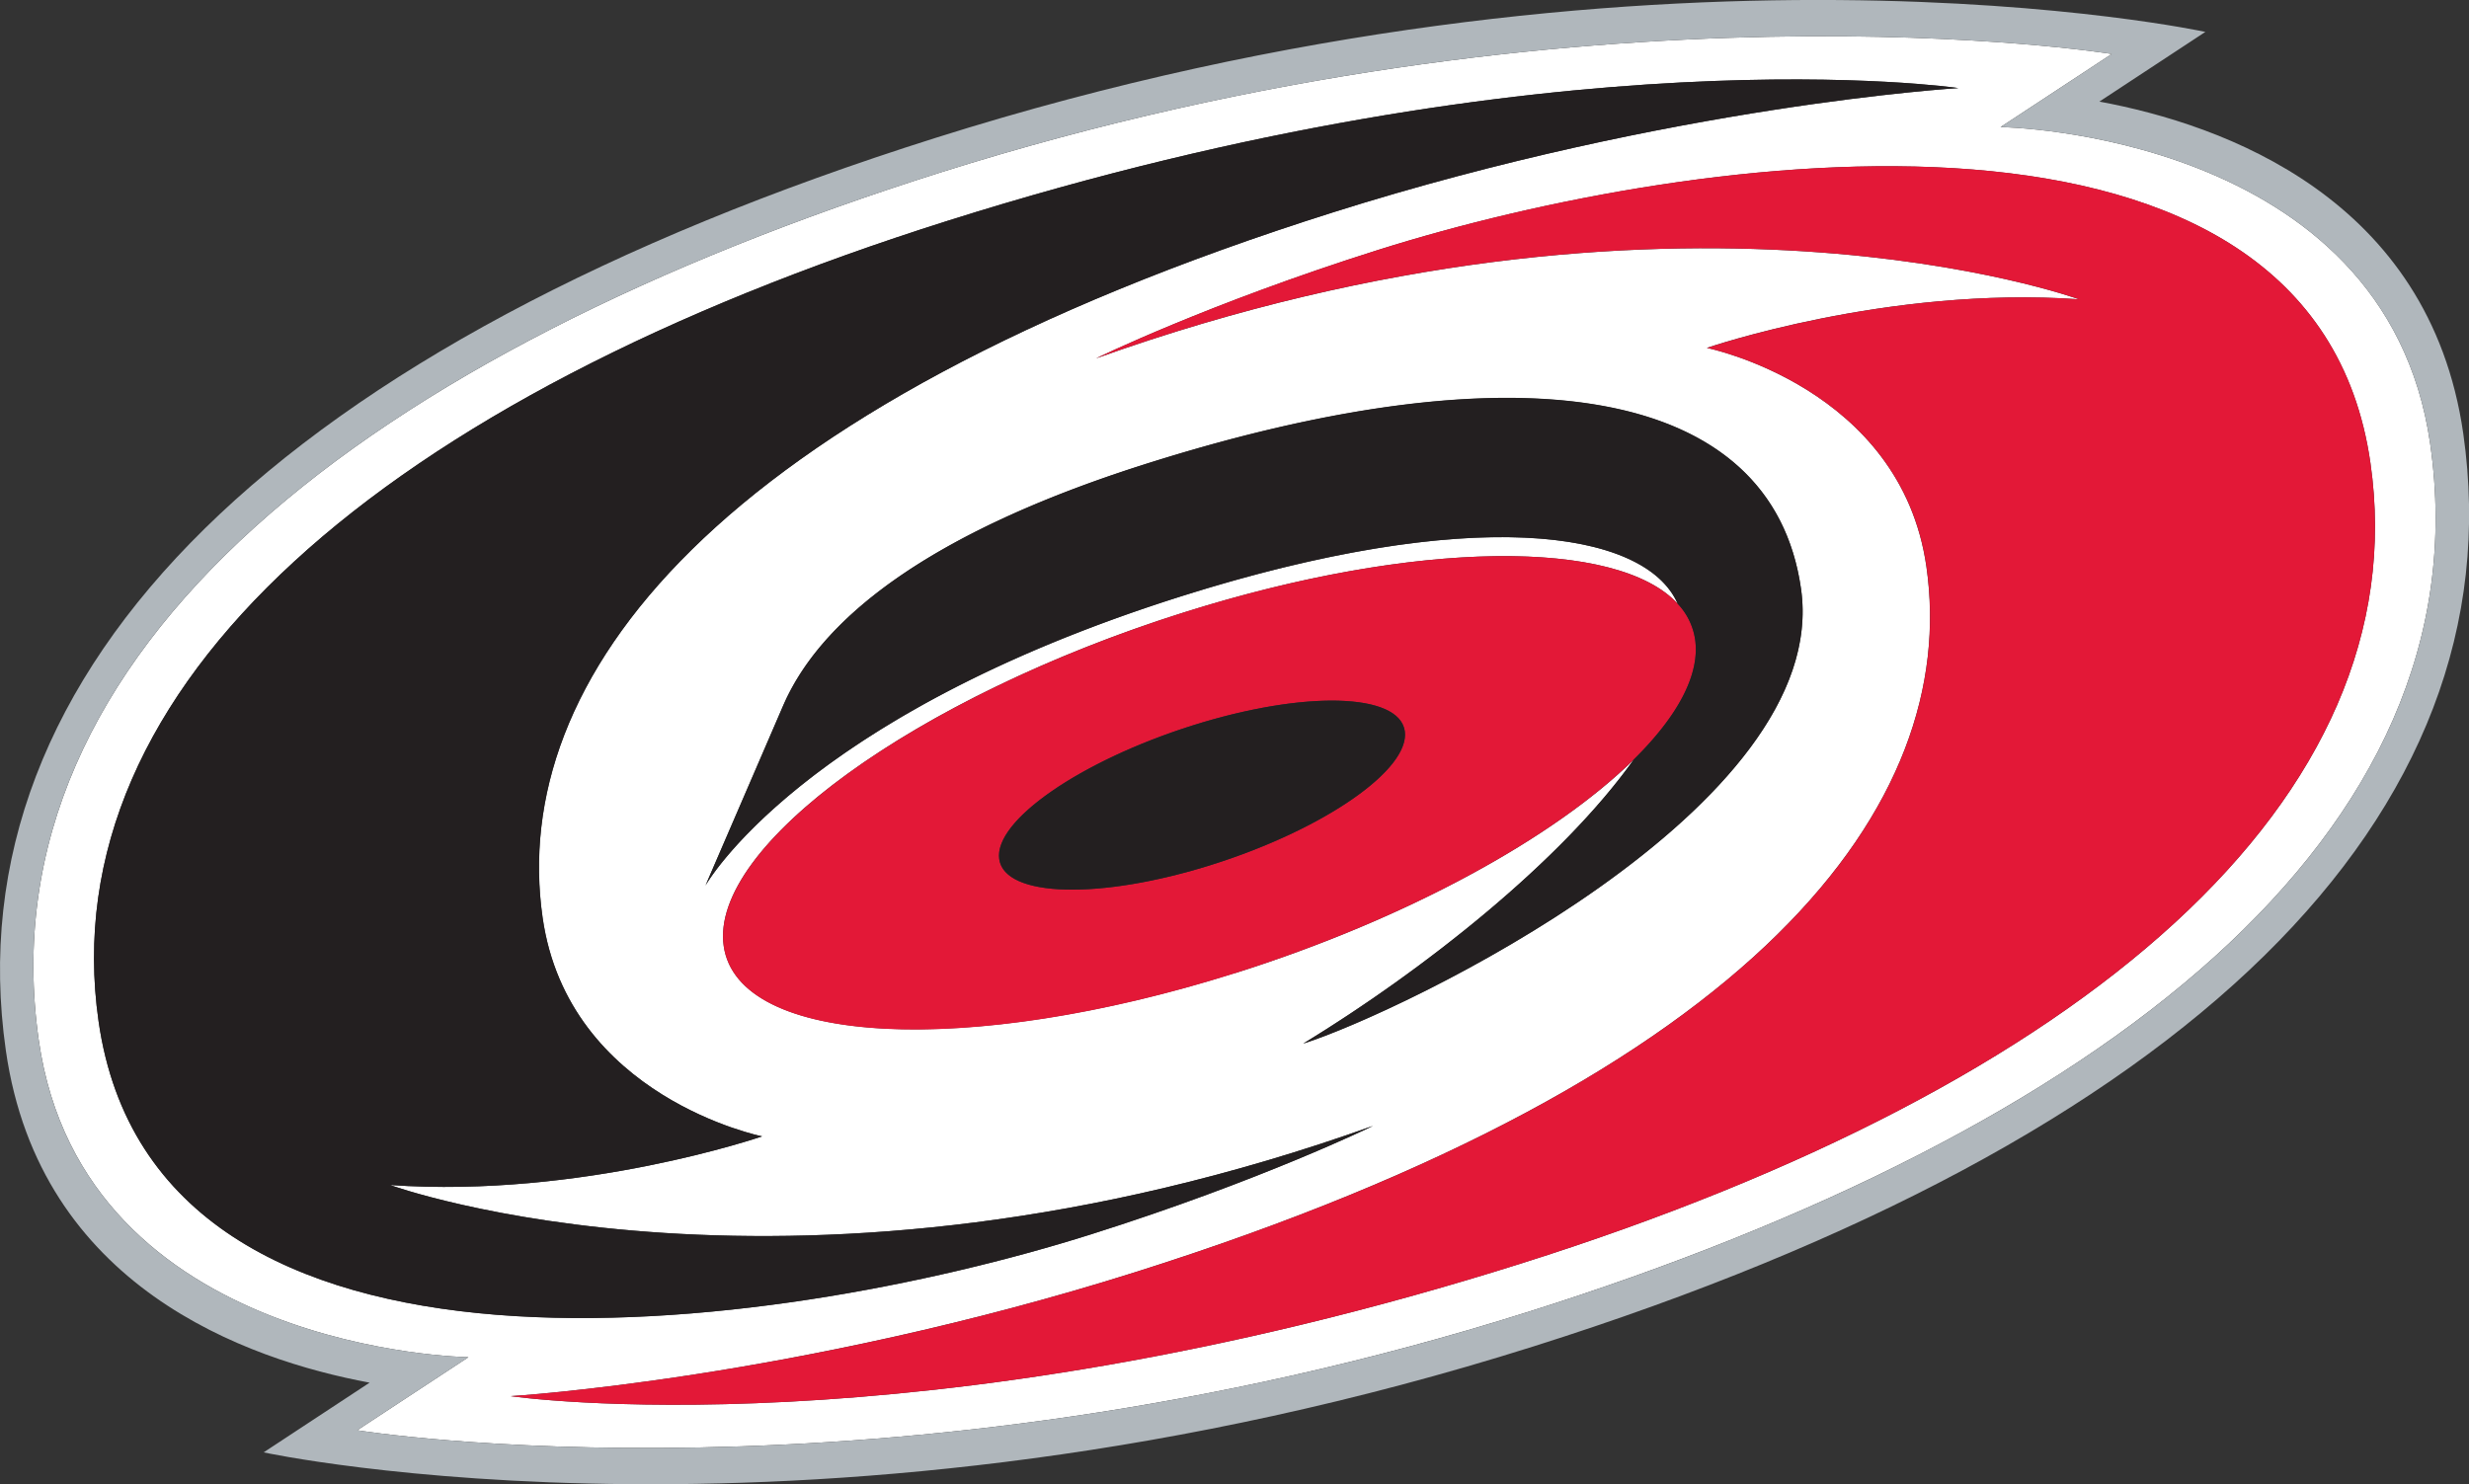
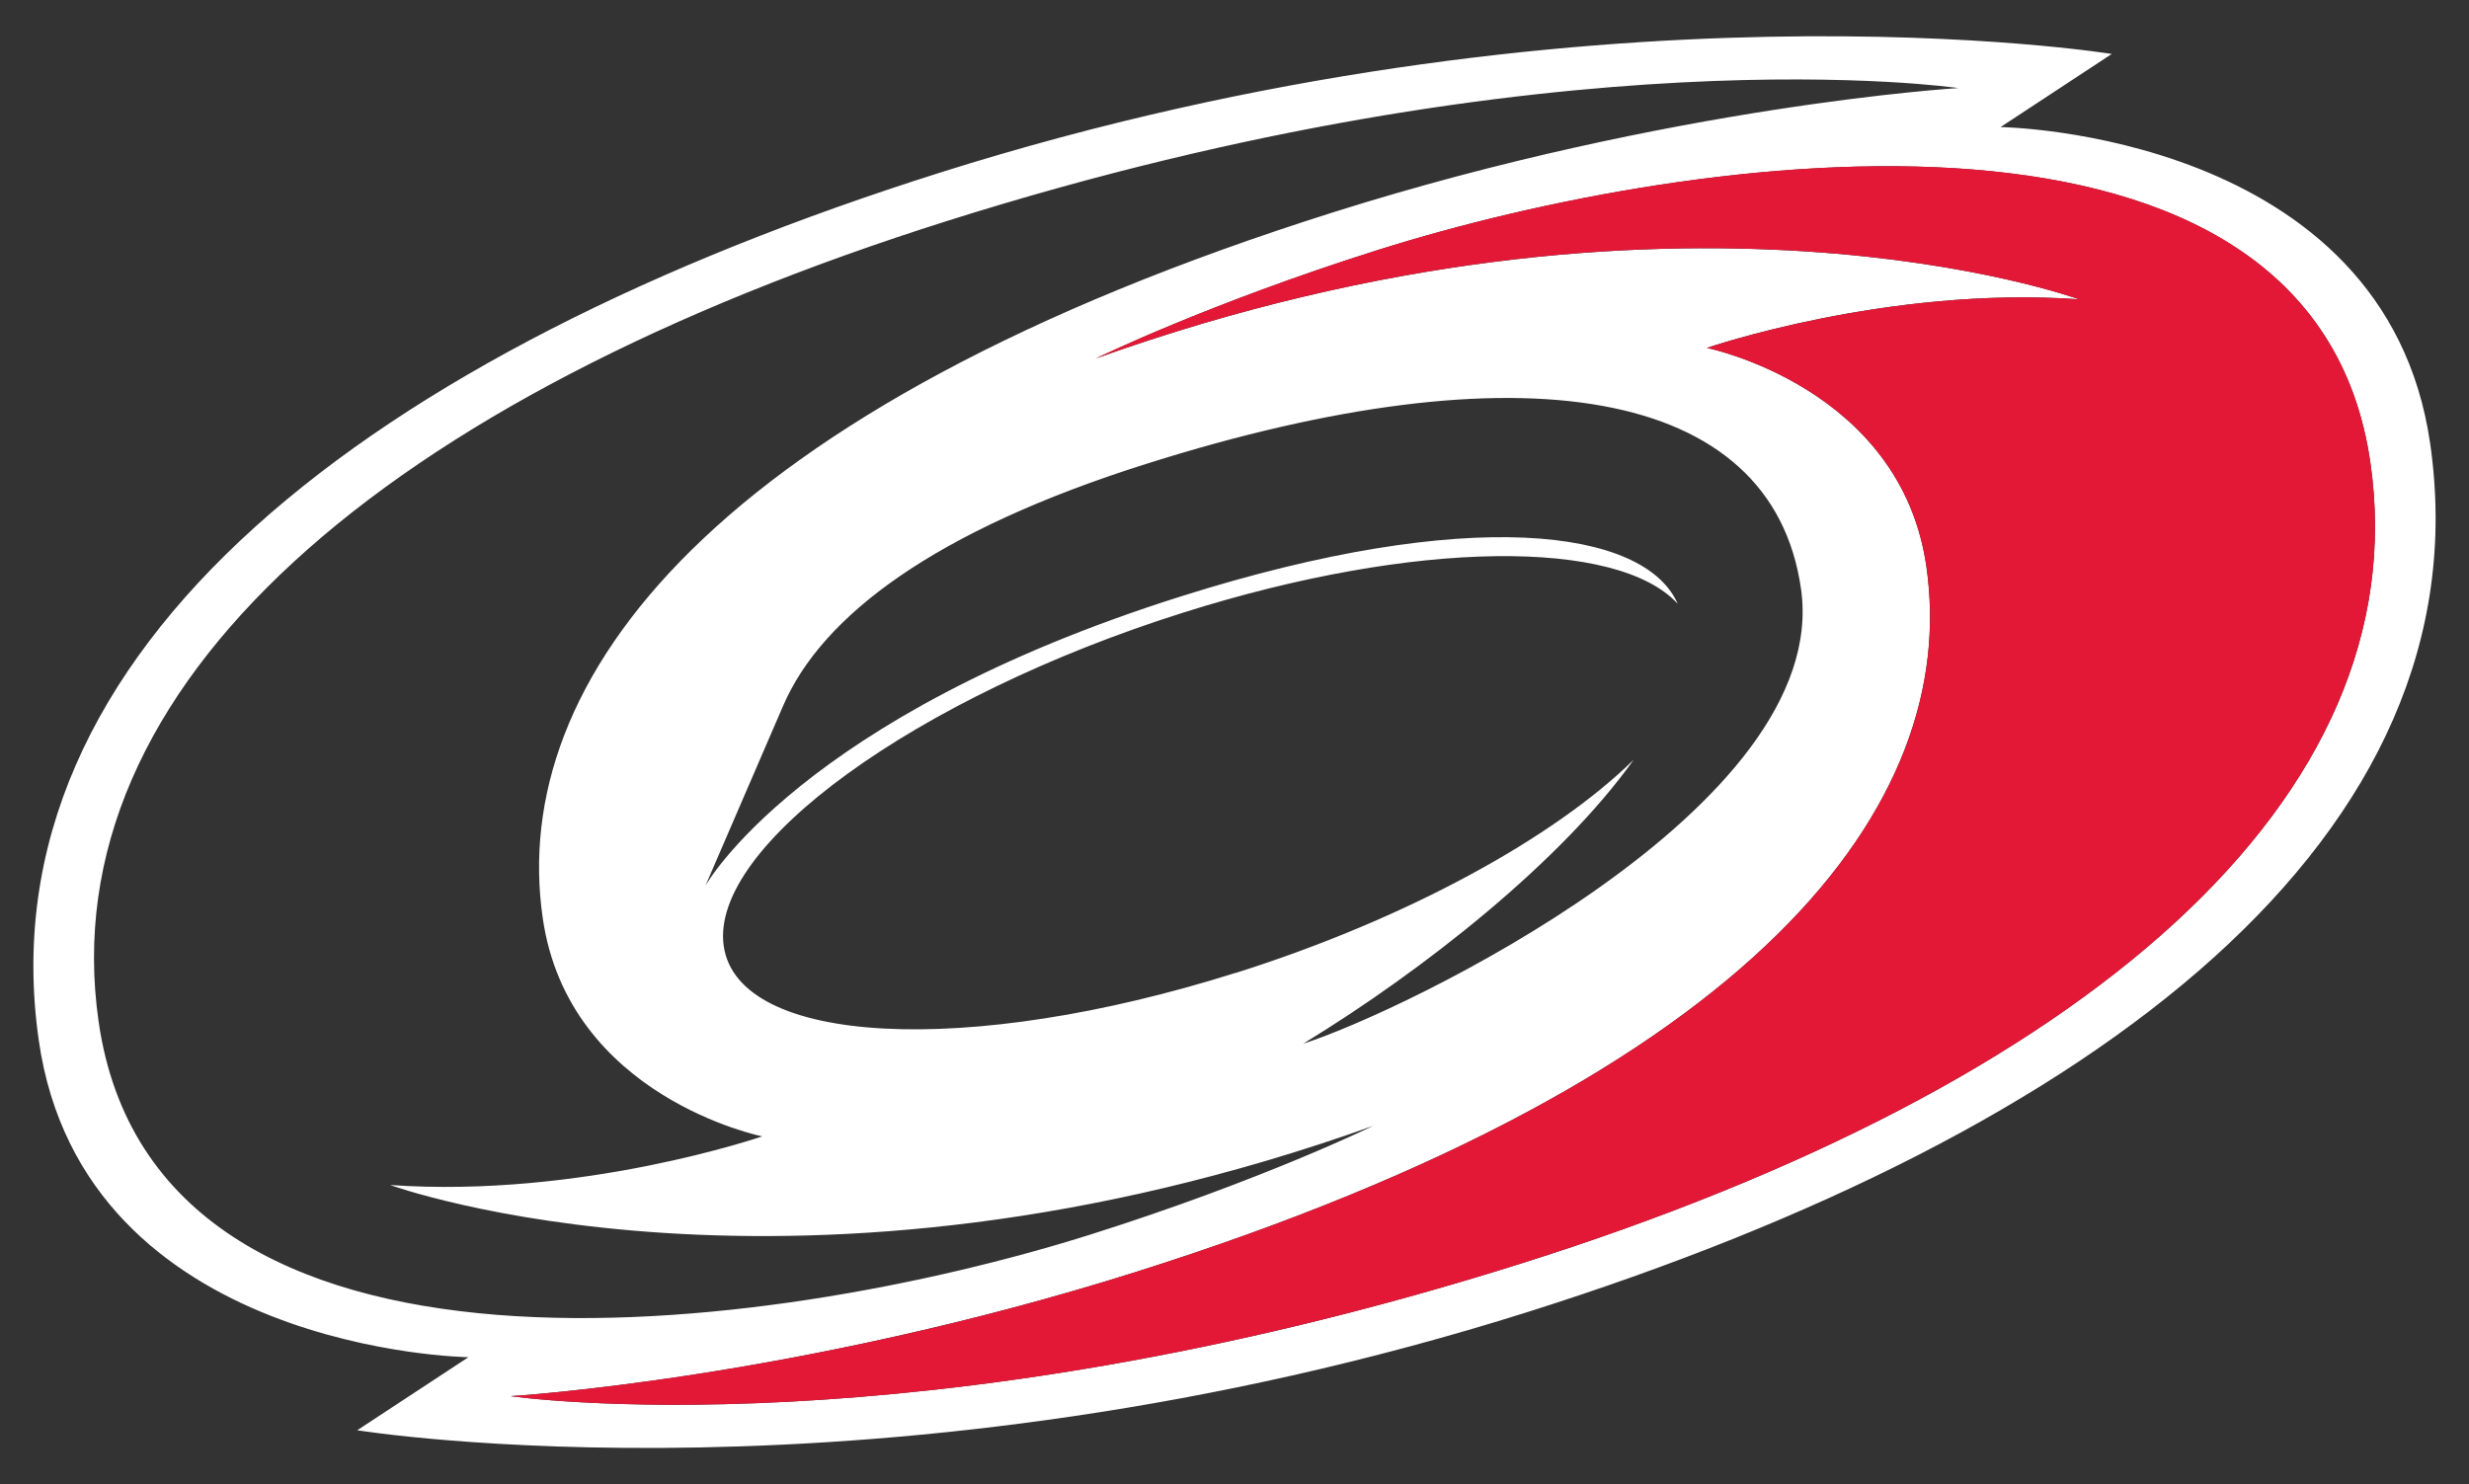
<svg xmlns="http://www.w3.org/2000/svg" viewBox="0 0 866.01 520.73">
  <rect x="0" y="0" width="866.01" height="520.73" fill="#333333" stroke="none" />
  <defs>
    <style>.cls-1{fill:#fff;}.cls-2{fill:#b0b7bc;}.cls-3{fill:#e31837;}.cls-4{fill:#231f20;}</style>
  </defs>
  <title>Asset 28</title>
  <g id="Layer_2" data-name="Layer 2">
    <g id="CAR_HURRICANES_PRI">
      <path class="cls-1" d="M852.41,155.75C836.75,46.42,701.71,44.58,701.71,44.58l39-25.65S556.32-11,329.89,60.51C130,123.65-6.07,227.64,13.6,365,29.26,474.32,164.3,476.16,164.3,476.16l-39,25.63s184.37,29.93,410.8-41.57C736.06,397.08,872.09,293.1,852.41,155.75ZM34.58,358.35C17.69,240.43,134.92,139.82,332.33,77.48,545.64,10.12,686.91,30.9,686.91,30.9s-100.18,6-219.25,43.57c-218.4,69-289.24,164.23-277.32,247.47,9,63.05,77,76.74,77,76.74s-63.24,21.79-130.5,17.07c0,0,142.09,51.78,344.78-20.75,0,0-39.15,19.18-99,38.08C270.86,468.38,54.57,497.92,34.58,358.35Zm398.69-17c-94.09,29.71-174.42,25.48-179.42-9.46s67.22-87.33,161.3-117c81.29-25.67,152.27-26,173.31-3.06-11.61-26.46-73.21-34.5-174.13-2.63C280.5,251.46,247.44,310.73,247.44,310.73l27.24-63.1c13.54-31.41,52.76-61.38,127.73-85,130.38-41.18,219.07-27.4,229.3,43.95,11,76.89-140.78,148.9-174.6,159.58,42.35-25.83,90.62-64.06,115.9-99.61C545.34,293.73,493.86,322.27,433.27,341.4ZM533.69,443.24c-213.31,67.37-354.58,46.58-354.58,46.58s100.18-6,219.25-43.55C616.75,377.3,687.61,282,675.68,198.78c-9-63-77-76.73-77-76.73S662,100.25,729.21,105c0,0-142.08-51.77-344.78,20.75,0,0,39.15-19.18,99-38.07,111.74-35.29,328-64.85,348,74.73C848.33,280.3,731.09,380.91,533.69,443.24Z" />
-       <path class="cls-2" d="M864,152.12C852.11,69.42,779.82,43.7,736.37,35.64l37.17-24.45S579.34-31,328.16,48.37C98.67,120.84-17.14,234.58,2.06,368.61,13.91,451.31,86.19,477,129.64,485.09L92.47,509.55s194.19,42.14,445.39-37.17C767.34,399.9,883.15,286.17,864,152.12ZM536.12,460.22c-226.43,71.5-410.8,41.57-410.8,41.57l39-25.63S29.26,474.32,13.6,365C-6.07,227.64,130,123.65,329.89,60.51,556.32-11,740.7,18.93,740.7,18.93l-39,25.65s135,1.84,150.7,111.17C872.09,293.1,736.06,397.08,536.12,460.22Z" />
      <path class="cls-3" d="M831.44,162.38c-20-139.58-236.27-110-348-74.73-59.85,18.89-99,38.07-99,38.07C587.13,53.2,729.21,105,729.21,105c-67.26-4.72-130.49,17.08-130.49,17.08s67.94,13.69,77,76.73C687.61,282,616.75,377.3,398.36,446.27c-119.07,37.58-219.25,43.55-219.25,43.55s141.27,20.79,354.58-46.58C731.09,380.91,848.33,280.3,831.44,162.38Z" />
-       <path class="cls-3" d="M433.27,341.4c60.59-19.13,112.07-47.67,139.74-74.9,15.29-15.06,23.34-29.71,21.56-42.15a23.13,23.13,0,0,0-6.11-12.52c-21-22.92-92-22.61-173.31,3.06C321.07,244.61,248.84,297,253.85,331.94S339.18,371.11,433.27,341.4Zm-15.15-86.83c39.27-12.41,72.68-11.53,74.61,1.94S464.38,291,425.1,303.37s-72.68,11.53-74.61-1.94S378.84,267,418.12,254.57Z" />
-       <path class="cls-4" d="M332.33,77.48c-197.41,62.34-314.64,163-297.75,280.87,20,139.57,236.28,110,348,74.73,59.84-18.9,99-38.08,99-38.08C278.89,467.53,136.8,415.75,136.8,415.75c67.26,4.72,130.5-17.07,130.5-17.07s-67.94-13.69-77-76.74C178.42,238.7,249.26,143.43,467.66,74.47,586.73,36.87,686.91,30.9,686.91,30.9S545.64,10.12,332.33,77.48Z" />
-       <path class="cls-4" d="M402.41,162.58c-75,23.67-114.19,53.64-127.73,85l-27.24,63.1S280.5,251.46,414.33,209.2c100.92-31.87,162.52-23.83,174.13,2.63a23.13,23.13,0,0,1,6.11,12.52c1.78,12.44-6.27,27.09-21.56,42.15-25.28,35.55-73.55,73.78-115.9,99.61,33.82-10.68,185.61-82.69,174.6-159.58C621.48,135.18,532.79,121.4,402.41,162.58Z" />
-       <path class="cls-4" d="M418.12,254.57C378.84,267,348.56,288,350.49,301.43s35.33,14.35,74.61,1.94,69.56-33.38,67.63-46.86S457.39,242.16,418.12,254.57Z" />
    </g>
  </g>
</svg>